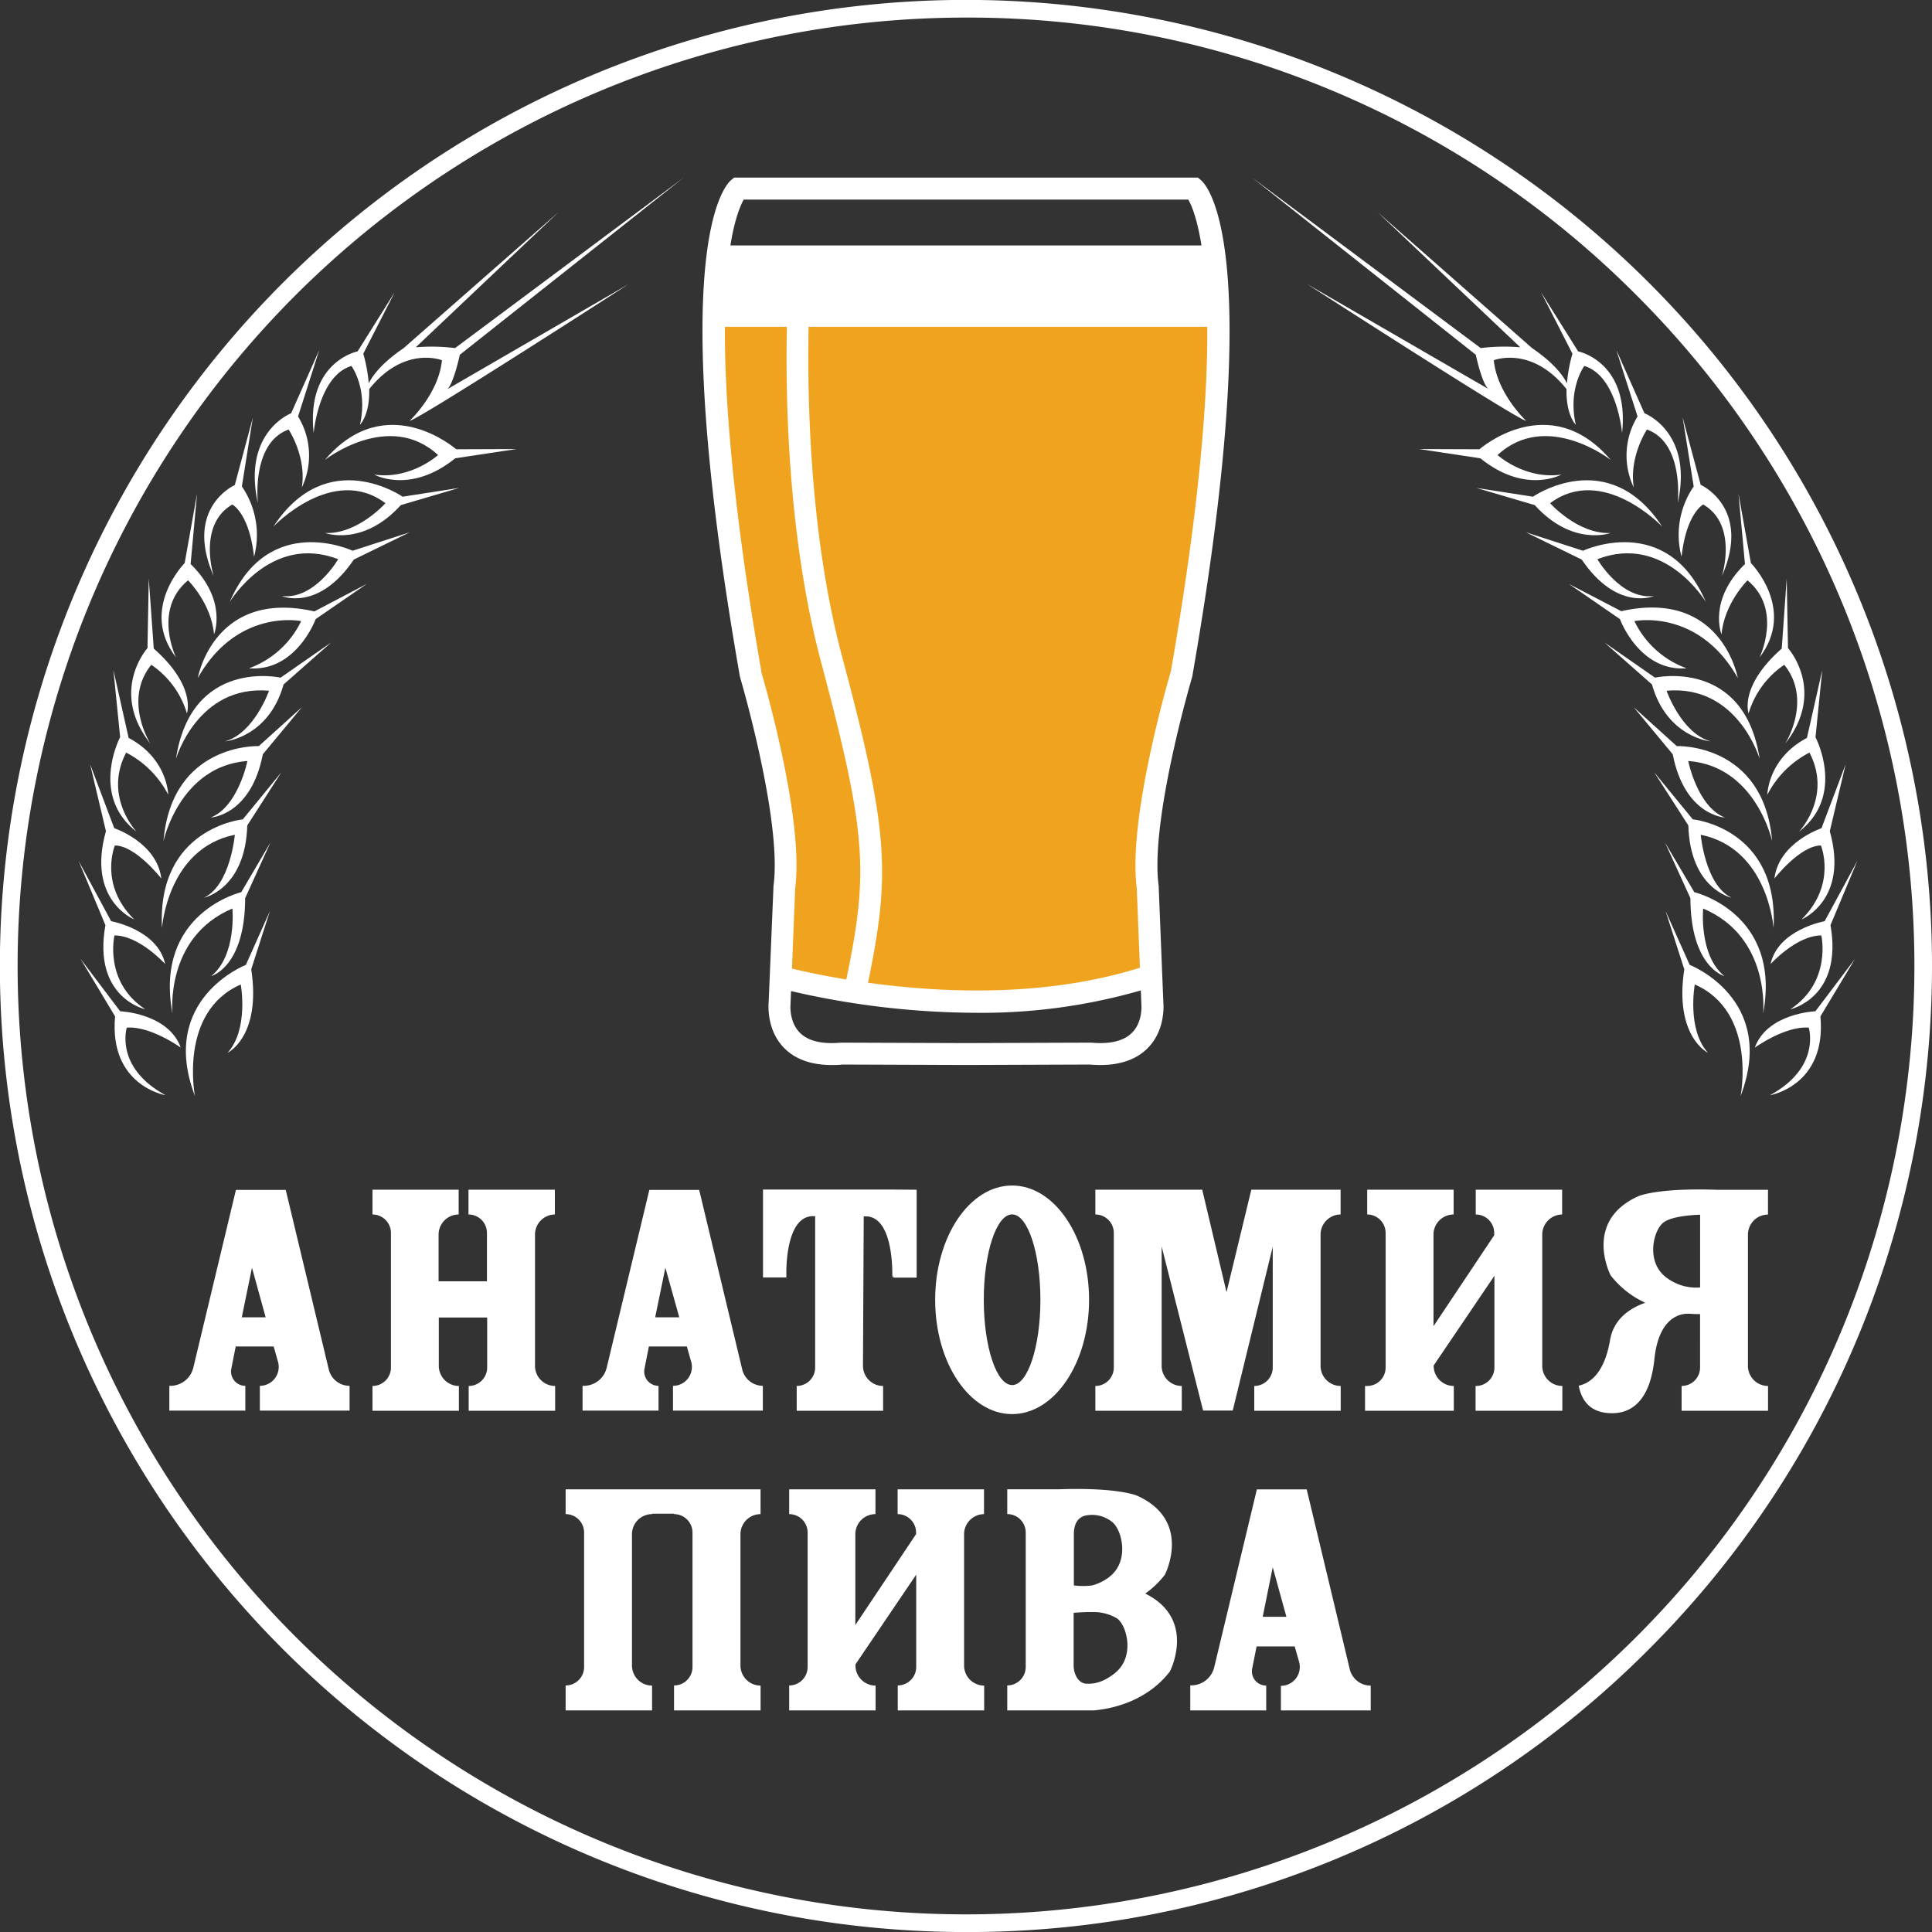
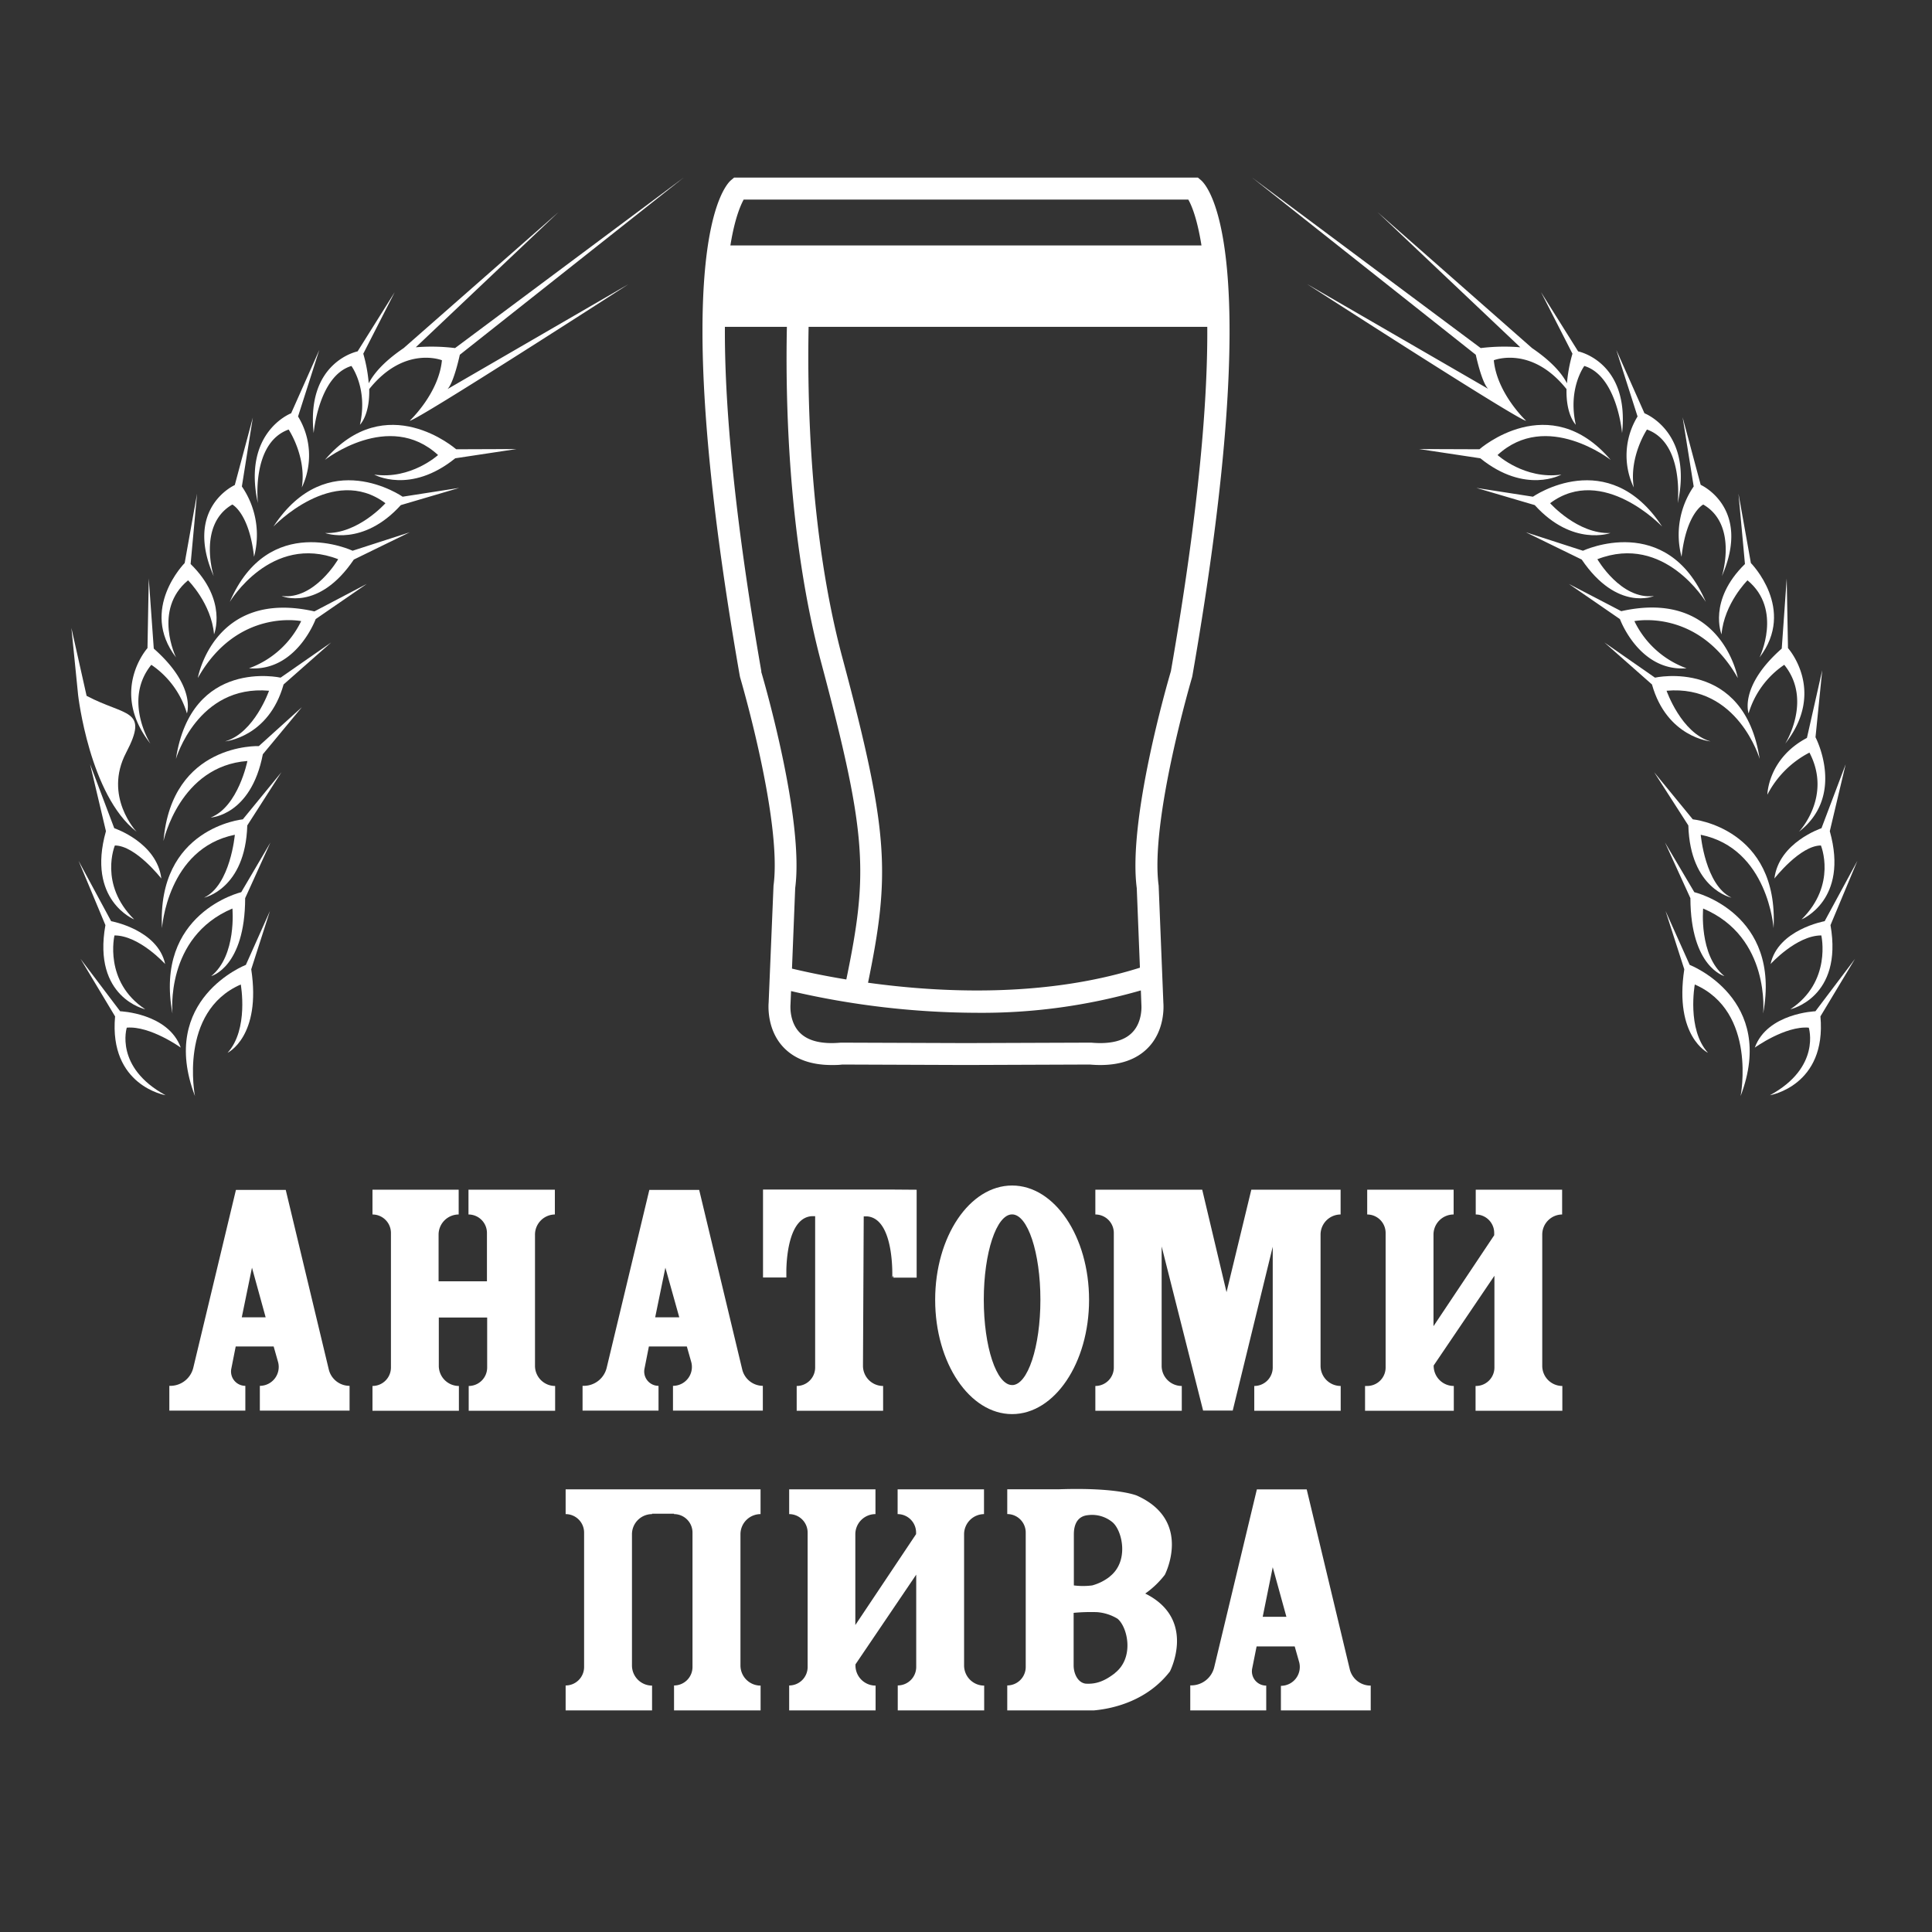
<svg xmlns="http://www.w3.org/2000/svg" id="Слой_3" data-name="Слой 3" viewBox="0 0 439.49 439.49">
  <rect x="0" y="0" width="439.49" height="439.49" fill="#333333" stroke="none" />
  <defs>
    <style>.cls-1{fill:#efa31f;}.cls-2{fill:#fff;}</style>
  </defs>
-   <path class="cls-1" d="M245.55,181.56s2,44.43,4.06,64.78S267,299,260.93,324.4l-.47,10.54s59.18,12.35,84.81.79c0,0-5.12-49,4.66-61.49s13.43-87.55,9.28-92.68Z" transform="translate(-83.48 -112.92)" />
  <path class="cls-2" d="M139.41,332.41s-20,7.75-11.58,29.84c0,0-3.79-19.17,10.42-25.38,0,0,1.86,10.19-3,15.54,0,0,7.71-3.68,5.38-19l4.26-13.26Z" transform="translate(-83.48 -112.92)" />
  <path class="cls-2" d="M124.6,351.23c-2.85-7.85-13.79-8.27-13.79-8.27l-9-11.91,7.85,13.08c-1.43,15.79,11.48,17.93,11.48,17.93-11.67-6.35-8.82-15.37-8.82-15.37C117.67,346.24,124.6,351.23,124.6,351.23Z" transform="translate(-83.48 -112.92)" />
  <path class="cls-2" d="M138.36,315.87s-19.9,4.71-15.65,27.61c0,0-1.78-17.38,13.64-23.89,0,0,1,10.66-4.82,15.37,0,0,7.68-2,7.72-17.73L145,304.57Z" transform="translate(-83.48 -112.92)" />
  <path class="cls-2" d="M116.52,342.51c-9.49-6.25-7-16.8-7-16.8,5.65,0,11.53,6.51,11.53,6.51-1.69-7.85-12.29-9.75-12.29-9.75l-7.41-13.74,6.11,14.64C104.49,339.9,116.52,342.51,116.52,342.51Z" transform="translate(-83.48 -112.92)" />
  <path class="cls-2" d="M114,322.07c-8.08-8-4.39-16.82-4.39-16.82,4.72,0,10.57,7.52,10.57,7.52-1-8.22-10.71-11.45-10.71-11.45l-5.49-14.54,3.6,15.22C103.13,317.69,114,322.07,114,322.07Z" transform="translate(-83.48 -112.92)" />
  <path class="cls-2" d="M138.72,299.3s-19.59,1.92-18.39,24.75c0,0,1.23-18.14,16.57-21.24,0,0-1,11.45-7,14.31,0,0,9.4-1.95,9.83-16.43l7.76-12.1Z" transform="translate(-83.48 -112.92)" />
  <path class="cls-2" d="M120.67,304.24s3.71-17.08,19.09-18.21c0,0-2.09,10.42-8.35,12.86,0,0,9.15-.4,11.86-14.39l8.88-10.71-9.79,8.85S122.56,281.87,120.67,304.24Z" transform="translate(-83.48 -112.92)" />
-   <path class="cls-2" d="M114.55,302.12s-7.61-8-2.37-18a22.28,22.28,0,0,1,9.56,9.57s-.1-8.21-9-12.91l-3.46-15.44,1.53,15.26S103.84,293.83,114.55,302.12Z" transform="translate(-83.48 -112.92)" />
+   <path class="cls-2" d="M114.55,302.12s-7.61-8-2.37-18s-.1-8.21-9-12.91l-3.46-15.44,1.53,15.26S103.84,293.83,114.55,302.12Z" transform="translate(-83.48 -112.92)" />
  <path class="cls-2" d="M117.69,282.08s-6.29-9.9.21-17.93A20.34,20.34,0,0,1,126,275.2s2.22-6.13-7.54-14.74l-1.14-15.95-.29,15.84S108.27,270.1,117.69,282.08Z" transform="translate(-83.48 -112.92)" />
  <path class="cls-2" d="M123.5,285.56s4.93-16.95,21.18-15.51c0,0-3.35,9.62-10,11.52,0,0,9.93-.89,13.31-12.95l10.82-9.55-11.5,8S127,262.52,123.5,285.56Z" transform="translate(-83.48 -112.92)" />
  <path class="cls-2" d="M128.48,267.15c9-15.94,23.51-12.94,23.51-12.94a21.18,21.18,0,0,1-11.86,10.73c10.76.83,15.16-11.19,15.16-11.19l11.61-8L155,252C132.07,246.82,128.48,267.15,128.48,267.15Z" transform="translate(-83.48 -112.92)" />
  <path class="cls-2" d="M123.52,262.47s-5.33-10.86,2.74-17.54c0,0,5.29,5.23,5.91,12.29,0,0,3.16-7.69-5.33-16l1.47-16L125.49,241S115.1,251.48,123.52,262.47Z" transform="translate(-83.48 -112.92)" />
  <path class="cls-2" d="M135.75,249.84s9.35-15.65,24.66-9.71c0,0-5.37,9.3-12.88,8.37,0,0,8.36,3.64,16.44-8.29L176.69,234l-13,4.2S144.61,229.23,135.75,249.84Z" transform="translate(-83.48 -112.92)" />
  <path class="cls-2" d="M136.33,227.69s3.84,1.94,4.94,11.89a19.45,19.45,0,0,0-2.77-16L141,207.89l-4.11,15.37S125.26,228.4,132.1,244C132.1,244,128.35,232.31,136.33,227.69Z" transform="translate(-83.48 -112.92)" />
  <path class="cls-2" d="M145.68,232.7s13.52-14.26,25.48-5.31c0,0-6.29,7.08-13.73,6.78,0,0,8.6,3.18,17.23-6.35l13.28-3.91-12.87,2S157.94,214,145.68,232.7Z" transform="translate(-83.48 -112.92)" />
  <path class="cls-2" d="M149.14,210.63s4.1,6.14,3,13.18a16.94,16.94,0,0,0-.86-16.15l4.83-15.13-6.4,14.4s-11.14,4.24-7.57,20.44C142.14,227.37,140.59,213.69,149.14,210.63Z" transform="translate(-83.48 -112.92)" />
  <path class="cls-2" d="M157.38,217.54s14.57-11.41,25.75-1.11c0,0-6.18,5.64-14.52,4.45,0,0,8.15,4.58,18.43-3.71l13.92-2.1-13.71.05S171.35,201.15,157.38,217.54Z" transform="translate(-83.48 -112.92)" />
  <path class="cls-2" d="M188.08,193.62,239,153.32l-52,38.78a44,44,0,0,0-8.94-.18l32.45-30.73L175.3,192.11c-4.91,3.34-7,6.16-7.94,8a34.38,34.38,0,0,0-1.24-6.73l7.15-14-8.44,13.47s-11.73,2.32-10,18.59c0,0,1.1-13,8.59-15.27,0,0,3.81,5.11,1.94,13.37,0,0,2.26-2.16,2.11-8.11,8-10,16.54-6.56,16.54-6.56-.72,7.58-7.33,13.76-7.33,13.76,1.48.11,49.78-31.07,49.78-31.07l-41.17,23.86C186.75,199.89,188.08,193.62,188.08,193.62Z" transform="translate(-83.48 -112.92)" />
  <path class="cls-2" d="M356.68,153.91l-.7-.59H250.47l-.7.59c-1.58,1.35-14.93,16,2,112.78l.06.28c.1.33,9.61,32.63,7.61,47.42L258.33,341c-.07.88-.36,6.35,3.5,10.29,2.54,2.59,6.18,3.9,10.86,3.9.77,0,1.56,0,2.39-.11l27.21.1h1.87l27.21-.1c.83.07,1.62.11,2.39.11,4.68,0,8.32-1.31,10.85-3.9,3.87-3.94,3.58-9.41,3.51-10.29l-1.07-26.62c-2-14.79,7.51-47.09,7.61-47.42l.06-.28C371.61,169.87,358.26,155.26,356.68,153.91Zm-104,4.41H353.79c.7,1.2,2,4.18,3,10.43H249.63C250.63,162.5,252,159.52,252.65,158.32Zm4,107.37c-6.52-37.41-8.4-62.17-8.3-78.42h14.1c-.34,16.32.22,48.07,7.87,76.61C280.77,303,281,311.54,276,335.73c-5.47-.9-9.75-1.85-12.36-2.47l.73-18.32C266.41,299.42,257.42,268.37,256.63,265.69ZM341,347.83c-1.87,1.9-5,2.66-9.31,2.27h-.12l-28.36.1-28.35-.1h-.12c-4.3.39-7.44-.37-9.32-2.27-2.47-2.49-2.12-6.36-2.12-6.38l.13-3.08a188.57,188.57,0,0,0,42.06,4.94A130.83,130.83,0,0,0,343,338.22l.12,3.23S343.49,345.34,341,347.83Zm8.81-82.14c-.79,2.68-9.78,33.73-7.74,49.25l.72,18.11c-21.71,6.86-45.51,5.68-61.85,3.42,5.05-24.61,4.82-34.16-5.82-73.88-7.52-28.06-8-59.34-7.7-75.32h90.69C358.22,203.52,356.34,228.28,349.82,265.69Z" transform="translate(-83.48 -112.92)" />
  <path class="cls-2" d="M158.27,424.44l-9.79-40.84H137.15l-9.7,40.45a5.38,5.38,0,0,1-5.24,4.12H122v5.64h17.29v-5.64h0a3.26,3.26,0,0,1-3.19-3.91l1-5.05h8.63l1,3.52a4.3,4.3,0,0,1-4.14,5.44h0v5.64H163v-5.64h0A4.87,4.87,0,0,1,158.27,424.44Zm-19.79-11.86,2.32-11.29,3.11,11.29Z" transform="translate(-83.48 -112.92)" />
  <path class="cls-2" d="M209.7,389.19h0v-5.64H190.05v5.64h0a4.2,4.2,0,0,1,4.2,4.2v11h-11V393.77a4.58,4.58,0,0,1,4.57-4.58h0v-5.64H168.21v5.64h0a4.2,4.2,0,0,1,4.2,4.2V424a4.2,4.2,0,0,1-4.2,4.2h0v5.64h19.66v-5.64h0a4.58,4.58,0,0,1-4.57-4.57v-11h11V424a4.2,4.2,0,0,1-4.2,4.2h0v5.64h19.66v-5.64h0a4.58,4.58,0,0,1-4.58-4.57V393.77A4.58,4.58,0,0,1,209.7,389.19Z" transform="translate(-83.48 -112.92)" />
  <path class="cls-2" d="M438.83,389.19h0v-5.64H419.18v5.64h0a4.2,4.2,0,0,1,4.2,4.2v.52L409.57,414.6V393.77a4.58,4.58,0,0,1,4.58-4.58h0v-5.64H394.49v5.64h0a4.2,4.2,0,0,1,4.19,4.2V424a4.2,4.2,0,0,1-4.19,4.2H394v5.64h20.19v-5.64h0a4.58,4.58,0,0,1-4.58-4.57v-.09l13.82-20.41V424a4.2,4.2,0,0,1-4.2,4.2h-.09v5.64h19.74v-5.64h0a4.57,4.57,0,0,1-4.57-4.57V393.77A4.57,4.57,0,0,1,438.83,389.19Z" transform="translate(-83.48 -112.92)" />
  <path class="cls-2" d="M307.32,457.35h0v-5.64H287.67v5.64h0a4.2,4.2,0,0,1,4.2,4.2v.35l-13.82,20.68V461.93a4.58,4.58,0,0,1,4.58-4.58h0v-5.64H263v5.64h0a4.2,4.2,0,0,1,4.2,4.2v30.58a4.2,4.2,0,0,1-4.2,4.2h0V502h19.66v-5.64h0a4.58,4.58,0,0,1-4.58-4.57v-.26l13.82-20.41v21a4.2,4.2,0,0,1-4.2,4.2h0V502h19.66v-5.64h0a4.58,4.58,0,0,1-4.57-4.57V461.93A4.58,4.58,0,0,1,307.32,457.35Z" transform="translate(-83.48 -112.92)" />
  <path class="cls-2" d="M256.49,457.35h0v-5.64H212.15v5.64h0a4.2,4.2,0,0,1,4.2,4.2v30.58a4.2,4.2,0,0,1-4.2,4.2h0V502h19.66v-5.64h0a4.58,4.58,0,0,1-4.57-4.57V461.93a4.58,4.58,0,0,1,4.57-4.58h0v-.09h5v.09h0a4.2,4.2,0,0,1,4.2,4.2v30.58a4.2,4.2,0,0,1-4.2,4.2h0V502H256.5v-5.64h0a4.58,4.58,0,0,1-4.58-4.57V461.93A4.58,4.58,0,0,1,256.49,457.35Z" transform="translate(-83.48 -112.92)" />
  <path class="cls-2" d="M286.69,383.52H257.05v20h5.31v-1.83c.1-3.69.88-11.73,5.73-12.11h.82V424a4.2,4.2,0,0,1-4.2,4.2h0v5.64h19.66v-5.64h0a4.58,4.58,0,0,1-4.58-4.58l.17-34h.76c6.3.49,5.73,13.94,5.73,13.94l.26-.47v.47H292v-20Z" transform="translate(-83.48 -112.92)" />
  <path class="cls-2" d="M252.32,424.44l-9.79-40.84H231.19l-9.7,40.45a5.37,5.37,0,0,1-5.23,4.12H216v5.64h17.28v-5.64h0a3.26,3.26,0,0,1-3.19-3.91l1-5.05h8.63l1,3.52a4.3,4.3,0,0,1-4.15,5.44h0v5.64h20.44v-5.64h0A4.86,4.86,0,0,1,252.32,424.44Zm-19.8-11.86,2.32-11.29L238,412.58Z" transform="translate(-83.48 -112.92)" />
  <path class="cls-2" d="M390.51,492.58l-9.78-40.85H369.39l-9.7,40.45a5.39,5.39,0,0,1-5.24,4.13h-.21V502h17.28v-5.64h0a3.25,3.25,0,0,1-3.19-3.91l1-5H378l1,3.52a4.29,4.29,0,0,1-4.14,5.44h0V502h20.43v-5.64h0A4.87,4.87,0,0,1,390.51,492.58Zm-19.79-11.87L373,469.43l3.11,11.28Z" transform="translate(-83.48 -112.92)" />
  <path class="cls-2" d="M344,475.42a20.49,20.49,0,0,0,4.45-4.26s6.39-12.28-6.3-18c0,0-4.23-1.92-17.75-1.46H312.61v5.64h0a4.2,4.2,0,0,1,4.2,4.2v30.58a4.2,4.2,0,0,1-4.2,4.2h0V502h19.73c4.75-.43,12.25-2.35,17.28-8.87C349.62,493.1,355.76,481.26,344,475.42Zm-8.07-3.85a11.32,11.32,0,0,1-4,2,16.62,16.62,0,0,1-4.17,0V461.93c0-2,.68-4.09,3.18-4.34a7.28,7.28,0,0,1,5.62,1.62C338.8,461.12,340.38,468.09,335.9,471.57Zm1.19,21.94c-2.44,1.9-4.4,2.56-6.72,2.4-1.76-.26-2.69-2.3-2.69-4.15V479.81a42.06,42.06,0,0,1,5.32-.16,10.46,10.46,0,0,1,4.67,1.5C340,483.06,341.57,490,337.09,493.51Z" transform="translate(-83.48 -112.92)" />
-   <path class="cls-2" d="M485.66,389.21h0v-5.64H473.92v0c-13.52-.46-17.75,1.46-17.75,1.46-12.69,5.72-6.31,18-6.31,18a21.16,21.16,0,0,0,7.88,6.24c-3.64,1.29-7.17,3.76-8,8.44-1.74,10.37-7.19,10.2-7.13,10.48,1,4.93,4.23,6.11,7.21,6.2s8.8-.83,10-12.28c1-9.79,6.15-10.37,7.63-10.34l.4,0h0c.94.07,1.74.08,2.36.08V424a4.2,4.2,0,0,1-4.2,4.2h0v5.64h19.66V428.2h0a4.57,4.57,0,0,1-4.57-4.58V393.79A4.57,4.57,0,0,1,485.66,389.21ZM462.4,403.42c-4.48-3.48-2.9-10.45-.58-12.36,1.83-1.5,6.85-1.77,8.4-1.81v16.54A11.19,11.19,0,0,1,462.4,403.42Z" transform="translate(-83.48 -112.92)" />
  <path class="cls-2" d="M313.71,382.6c-9.66,0-17.5,11.63-17.5,26s7.84,26,17.5,26,17.51-11.63,17.51-26S323.38,382.6,313.71,382.6Zm0,45.39c-3.55,0-6.44-8.69-6.44-19.41s2.89-19.41,6.44-19.41,6.44,8.69,6.44,19.41S317.27,428,313.71,428Z" transform="translate(-83.48 -112.92)" />
  <path class="cls-2" d="M388.44,389.19h0v-5.64H372l-3.87,0-5.64,23.31-5.53-23.31H332.65v5.64h0a4.2,4.2,0,0,1,4.2,4.2V424a4.2,4.2,0,0,1-4.2,4.2h0v5.64h19.66v-5.64h0a4.58,4.58,0,0,1-4.58-4.58V396.46l9.43,37.33,6.74,0,9.1-37.26V424a4.2,4.2,0,0,1-4.2,4.2h0v5.64h19.66v-5.64h0a4.58,4.58,0,0,1-4.58-4.57V393.77A4.58,4.58,0,0,1,388.44,389.19Z" transform="translate(-83.48 -112.92)" />
-   <path class="cls-2" d="M303.22,552.42a219.76,219.76,0,1,1,155.39-64.37A218.29,218.29,0,0,1,303.22,552.42Zm0-435.5a215.74,215.74,0,1,0,152.56,63.19A214.33,214.33,0,0,0,303.22,116.92Z" transform="translate(-83.48 -112.92)" />
  <path class="cls-2" d="M467.85,332.41s20,7.75,11.58,29.84c0,0,3.8-19.17-10.42-25.38,0,0-1.86,10.19,3,15.54,0,0-7.72-3.68-5.39-19l-4.26-13.26Z" transform="translate(-83.48 -112.92)" />
  <path class="cls-2" d="M482.66,351.23c2.85-7.85,13.79-8.27,13.79-8.27l9-11.91-7.86,13.08c1.43,15.79-11.48,17.93-11.48,17.93,11.68-6.35,8.83-15.37,8.83-15.37C489.6,346.24,482.66,351.23,482.66,351.23Z" transform="translate(-83.48 -112.92)" />
  <path class="cls-2" d="M468.9,315.87s19.91,4.71,15.66,27.61c0,0,1.77-17.38-13.65-23.89,0,0-1,10.66,4.83,15.37,0,0-7.68-2-7.73-17.73l-5.78-12.66Z" transform="translate(-83.48 -112.92)" />
  <path class="cls-2" d="M490.74,342.51c9.49-6.25,7.05-16.8,7.05-16.8-5.65,0-11.54,6.51-11.54,6.51,1.69-7.85,12.3-9.75,12.3-9.75L506,308.73l-6.12,14.64C502.77,339.9,490.74,342.51,490.74,342.51Z" transform="translate(-83.48 -112.92)" />
  <path class="cls-2" d="M493.3,322.07c8.08-8,4.4-16.82,4.4-16.82-4.73,0-10.58,7.52-10.58,7.52,1-8.22,10.71-11.45,10.71-11.45l5.5-14.54L499.72,302C504.13,317.69,493.3,322.07,493.3,322.07Z" transform="translate(-83.48 -112.92)" />
  <path class="cls-2" d="M468.55,299.3s19.58,1.92,18.38,24.75c0,0-1.23-18.14-16.57-21.24,0,0,1,11.45,7,14.31,0,0-9.4-1.95-9.82-16.43l-7.77-12.1Z" transform="translate(-83.48 -112.92)" />
-   <path class="cls-2" d="M486.6,304.24s-3.71-17.08-19.09-18.21c0,0,2.09,10.42,8.34,12.86,0,0-9.14-.4-11.86-14.39l-8.88-10.71,9.79,8.85S484.71,281.87,486.6,304.24Z" transform="translate(-83.48 -112.92)" />
  <path class="cls-2" d="M492.71,302.12s7.62-8,2.38-18a22.28,22.28,0,0,0-9.57,9.57s.1-8.21,9-12.91L498,265.37l-1.53,15.26S503.42,293.83,492.71,302.12Z" transform="translate(-83.48 -112.92)" />
  <path class="cls-2" d="M489.58,282.08s6.28-9.9-.22-17.93a20.35,20.35,0,0,0-8.11,11.05s-2.23-6.13,7.54-14.74l1.13-15.95.29,15.84S499,270.1,489.58,282.08Z" transform="translate(-83.48 -112.92)" />
  <path class="cls-2" d="M483.77,285.56s-4.94-16.95-21.18-15.51c0,0,3.35,9.62,10,11.52,0,0-9.93-.89-13.32-12.95l-10.82-9.55,11.5,8S480.25,262.52,483.77,285.56Z" transform="translate(-83.48 -112.92)" />
  <path class="cls-2" d="M478.79,267.15c-9-15.94-23.52-12.94-23.52-12.94a21.18,21.18,0,0,0,11.86,10.73c-10.75.83-15.15-11.19-15.15-11.19l-11.62-8,11.92,6.2C475.19,246.82,478.79,267.15,478.79,267.15Z" transform="translate(-83.48 -112.92)" />
  <path class="cls-2" d="M483.74,262.47s5.33-10.86-2.74-17.54c0,0-5.29,5.23-5.91,12.29,0,0-3.16-7.69,5.33-16l-1.47-16L481.77,241S492.16,251.48,483.74,262.47Z" transform="translate(-83.48 -112.92)" />
  <path class="cls-2" d="M471.52,249.84s-9.36-15.65-24.67-9.71c0,0,5.37,9.3,12.88,8.37,0,0-8.35,3.64-16.44-8.29L430.57,234l13,4.2S462.65,229.23,471.52,249.84Z" transform="translate(-83.48 -112.92)" />
  <path class="cls-2" d="M470.93,227.69s-3.84,1.94-4.93,11.89a19.42,19.42,0,0,1,2.76-16l-2.52-15.74,4.11,15.37S482,228.4,475.17,244C475.17,244,478.91,232.31,470.93,227.69Z" transform="translate(-83.48 -112.92)" />
  <path class="cls-2" d="M461.58,232.7s-13.52-14.26-25.48-5.31c0,0,6.29,7.08,13.73,6.78,0,0-8.6,3.18-17.23-6.35l-13.28-3.91,12.87,2S449.32,214,461.58,232.7Z" transform="translate(-83.48 -112.92)" />
  <path class="cls-2" d="M458.13,210.63s-4.11,6.14-3,13.18a16.94,16.94,0,0,1,.86-16.15l-4.83-15.13,6.4,14.4s11.14,4.24,7.57,20.44C465.12,227.37,466.67,213.69,458.13,210.63Z" transform="translate(-83.48 -112.92)" />
  <path class="cls-2" d="M449.88,217.54s-14.57-11.41-25.74-1.11c0,0,6.18,5.64,14.52,4.45,0,0-8.16,4.58-18.44-3.71l-13.92-2.1,13.72.05S435.91,201.15,449.88,217.54Z" transform="translate(-83.48 -112.92)" />
  <path class="cls-2" d="M419.19,193.62l-50.88-40.3,52,38.78a44.11,44.11,0,0,1,9-.18l-32.45-30.73L432,192.11c4.9,3.34,7,6.16,7.93,8a34.49,34.49,0,0,1,1.25-6.73l-7.15-14,8.44,13.47s11.73,2.32,10,18.59c0,0-1.1-13-8.59-15.27,0,0-3.81,5.11-1.94,13.37,0,0-2.25-2.16-2.11-8.11-8-10-16.54-6.56-16.54-6.56.73,7.58,7.34,13.76,7.34,13.76-1.48.11-49.78-31.07-49.78-31.07L422,201.37C420.51,199.89,419.19,193.62,419.19,193.62Z" transform="translate(-83.48 -112.92)" />
</svg>